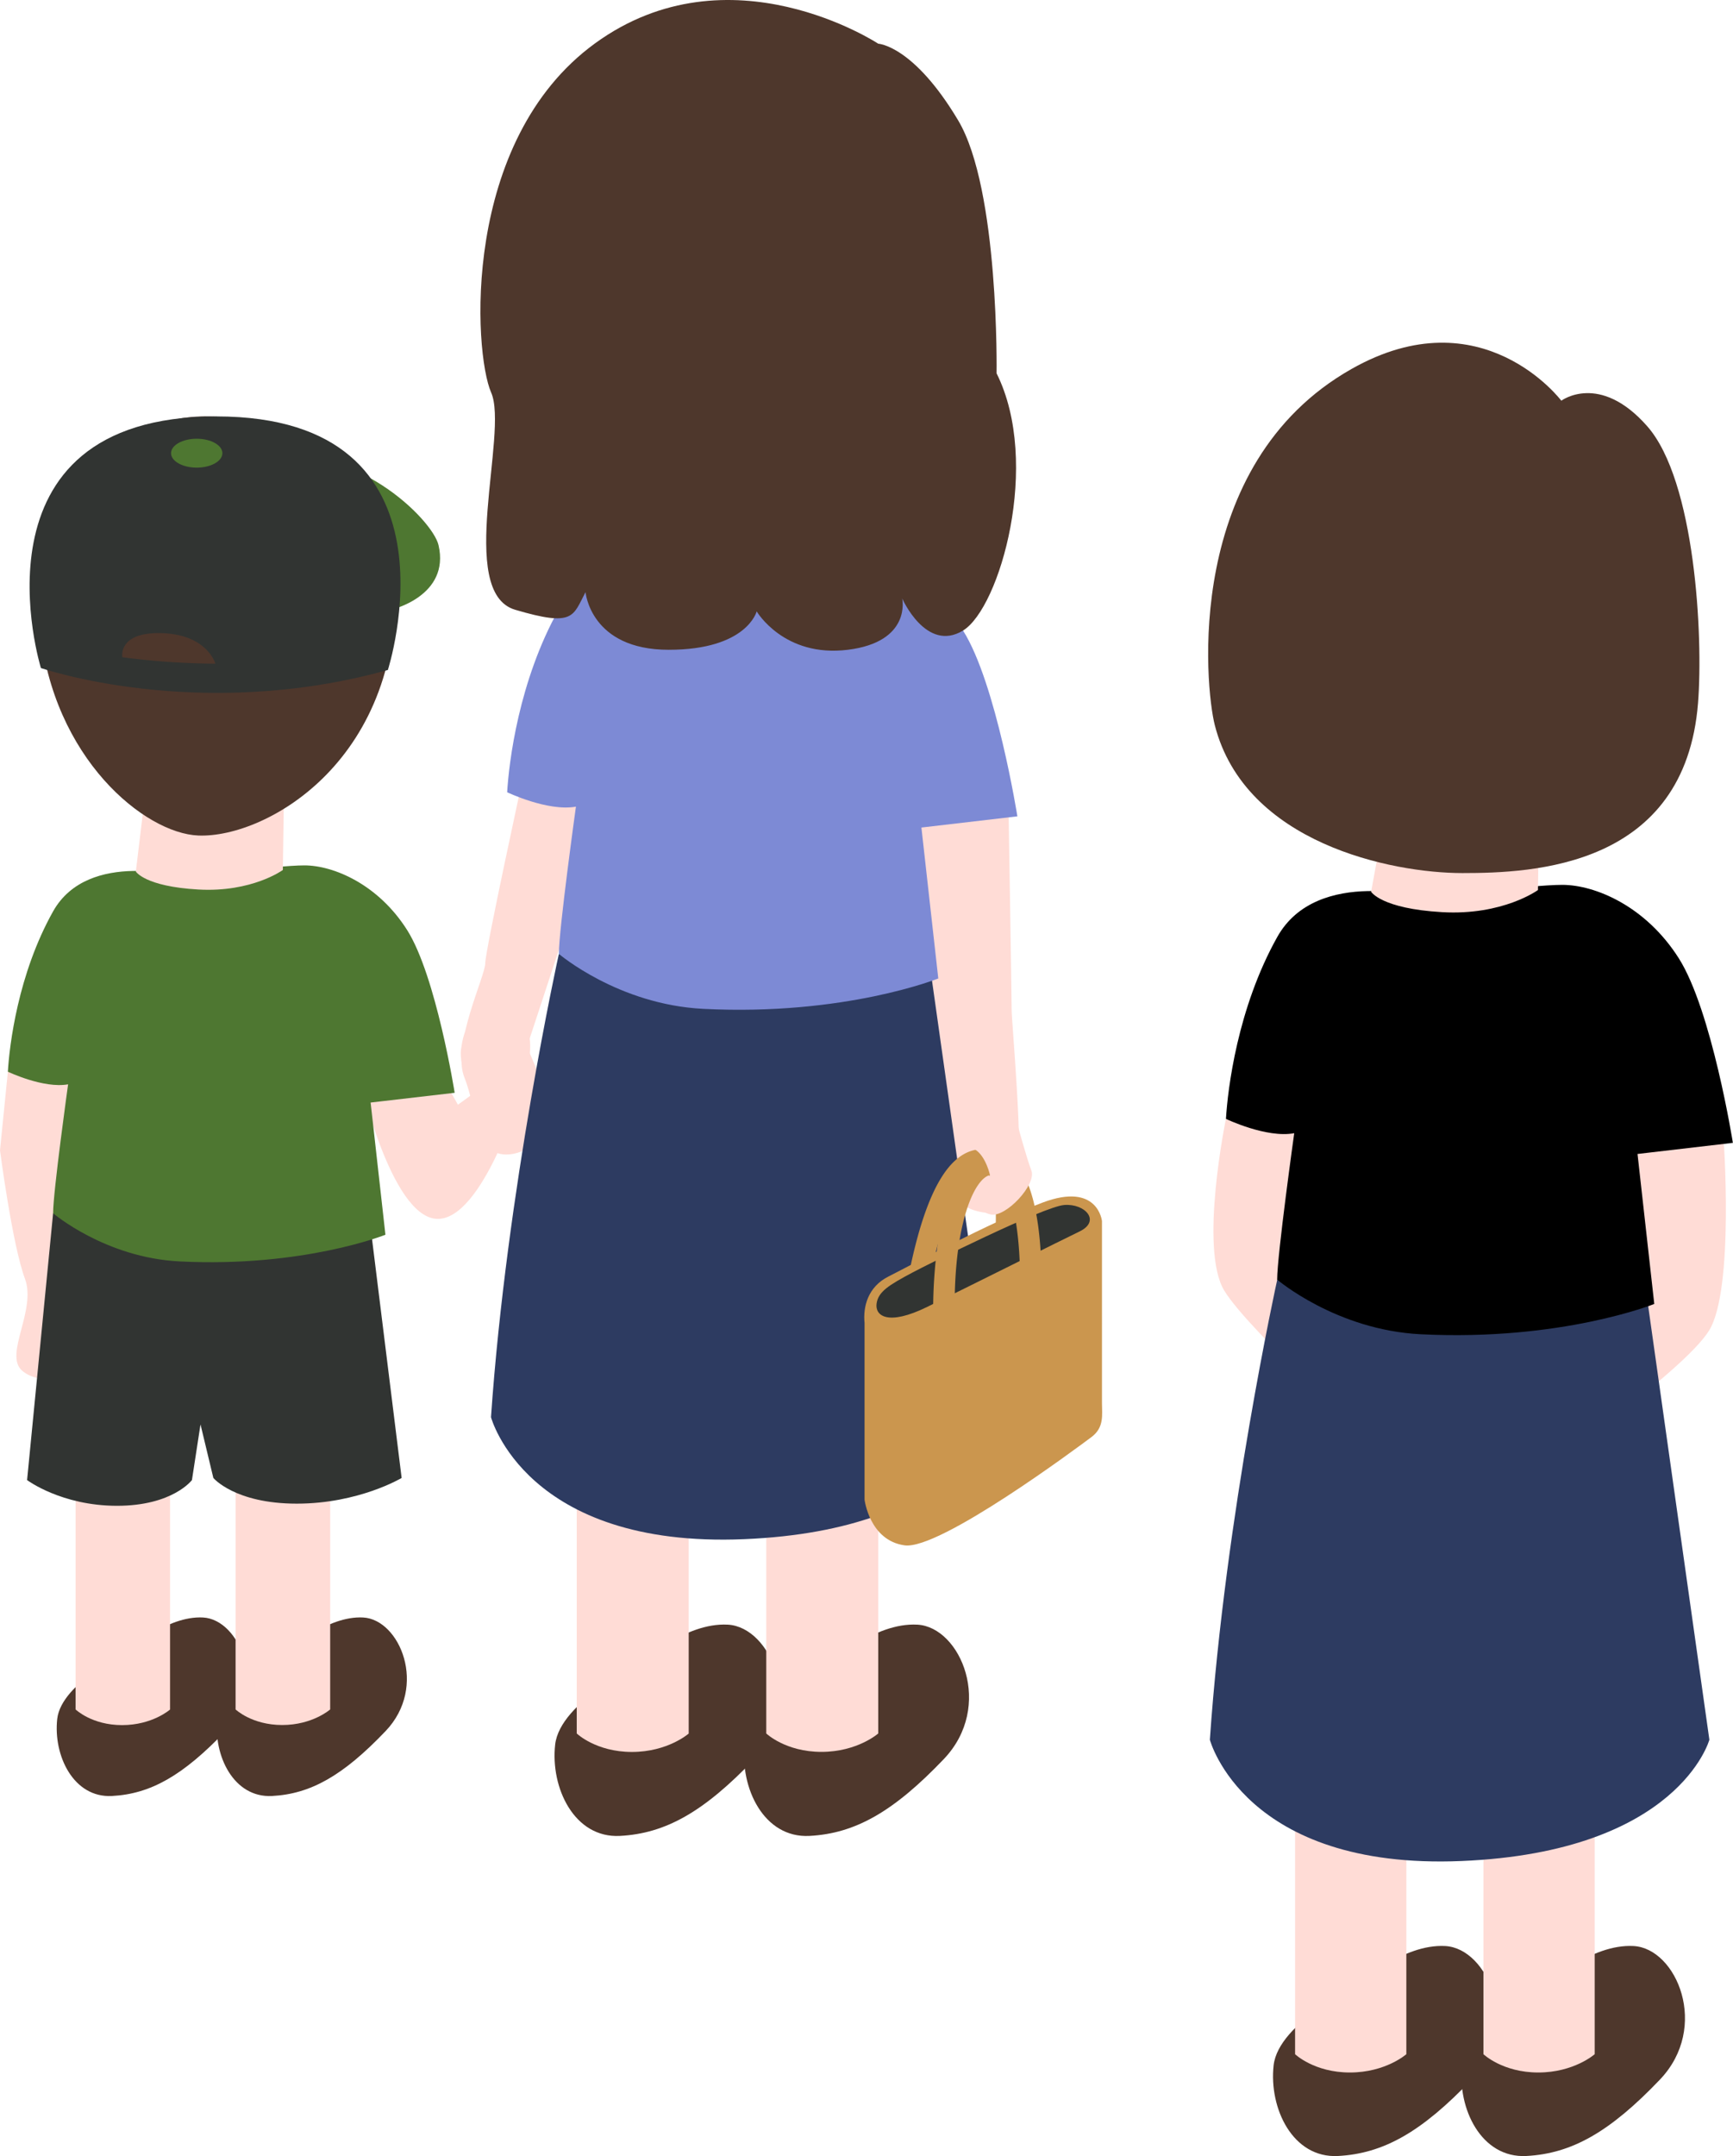
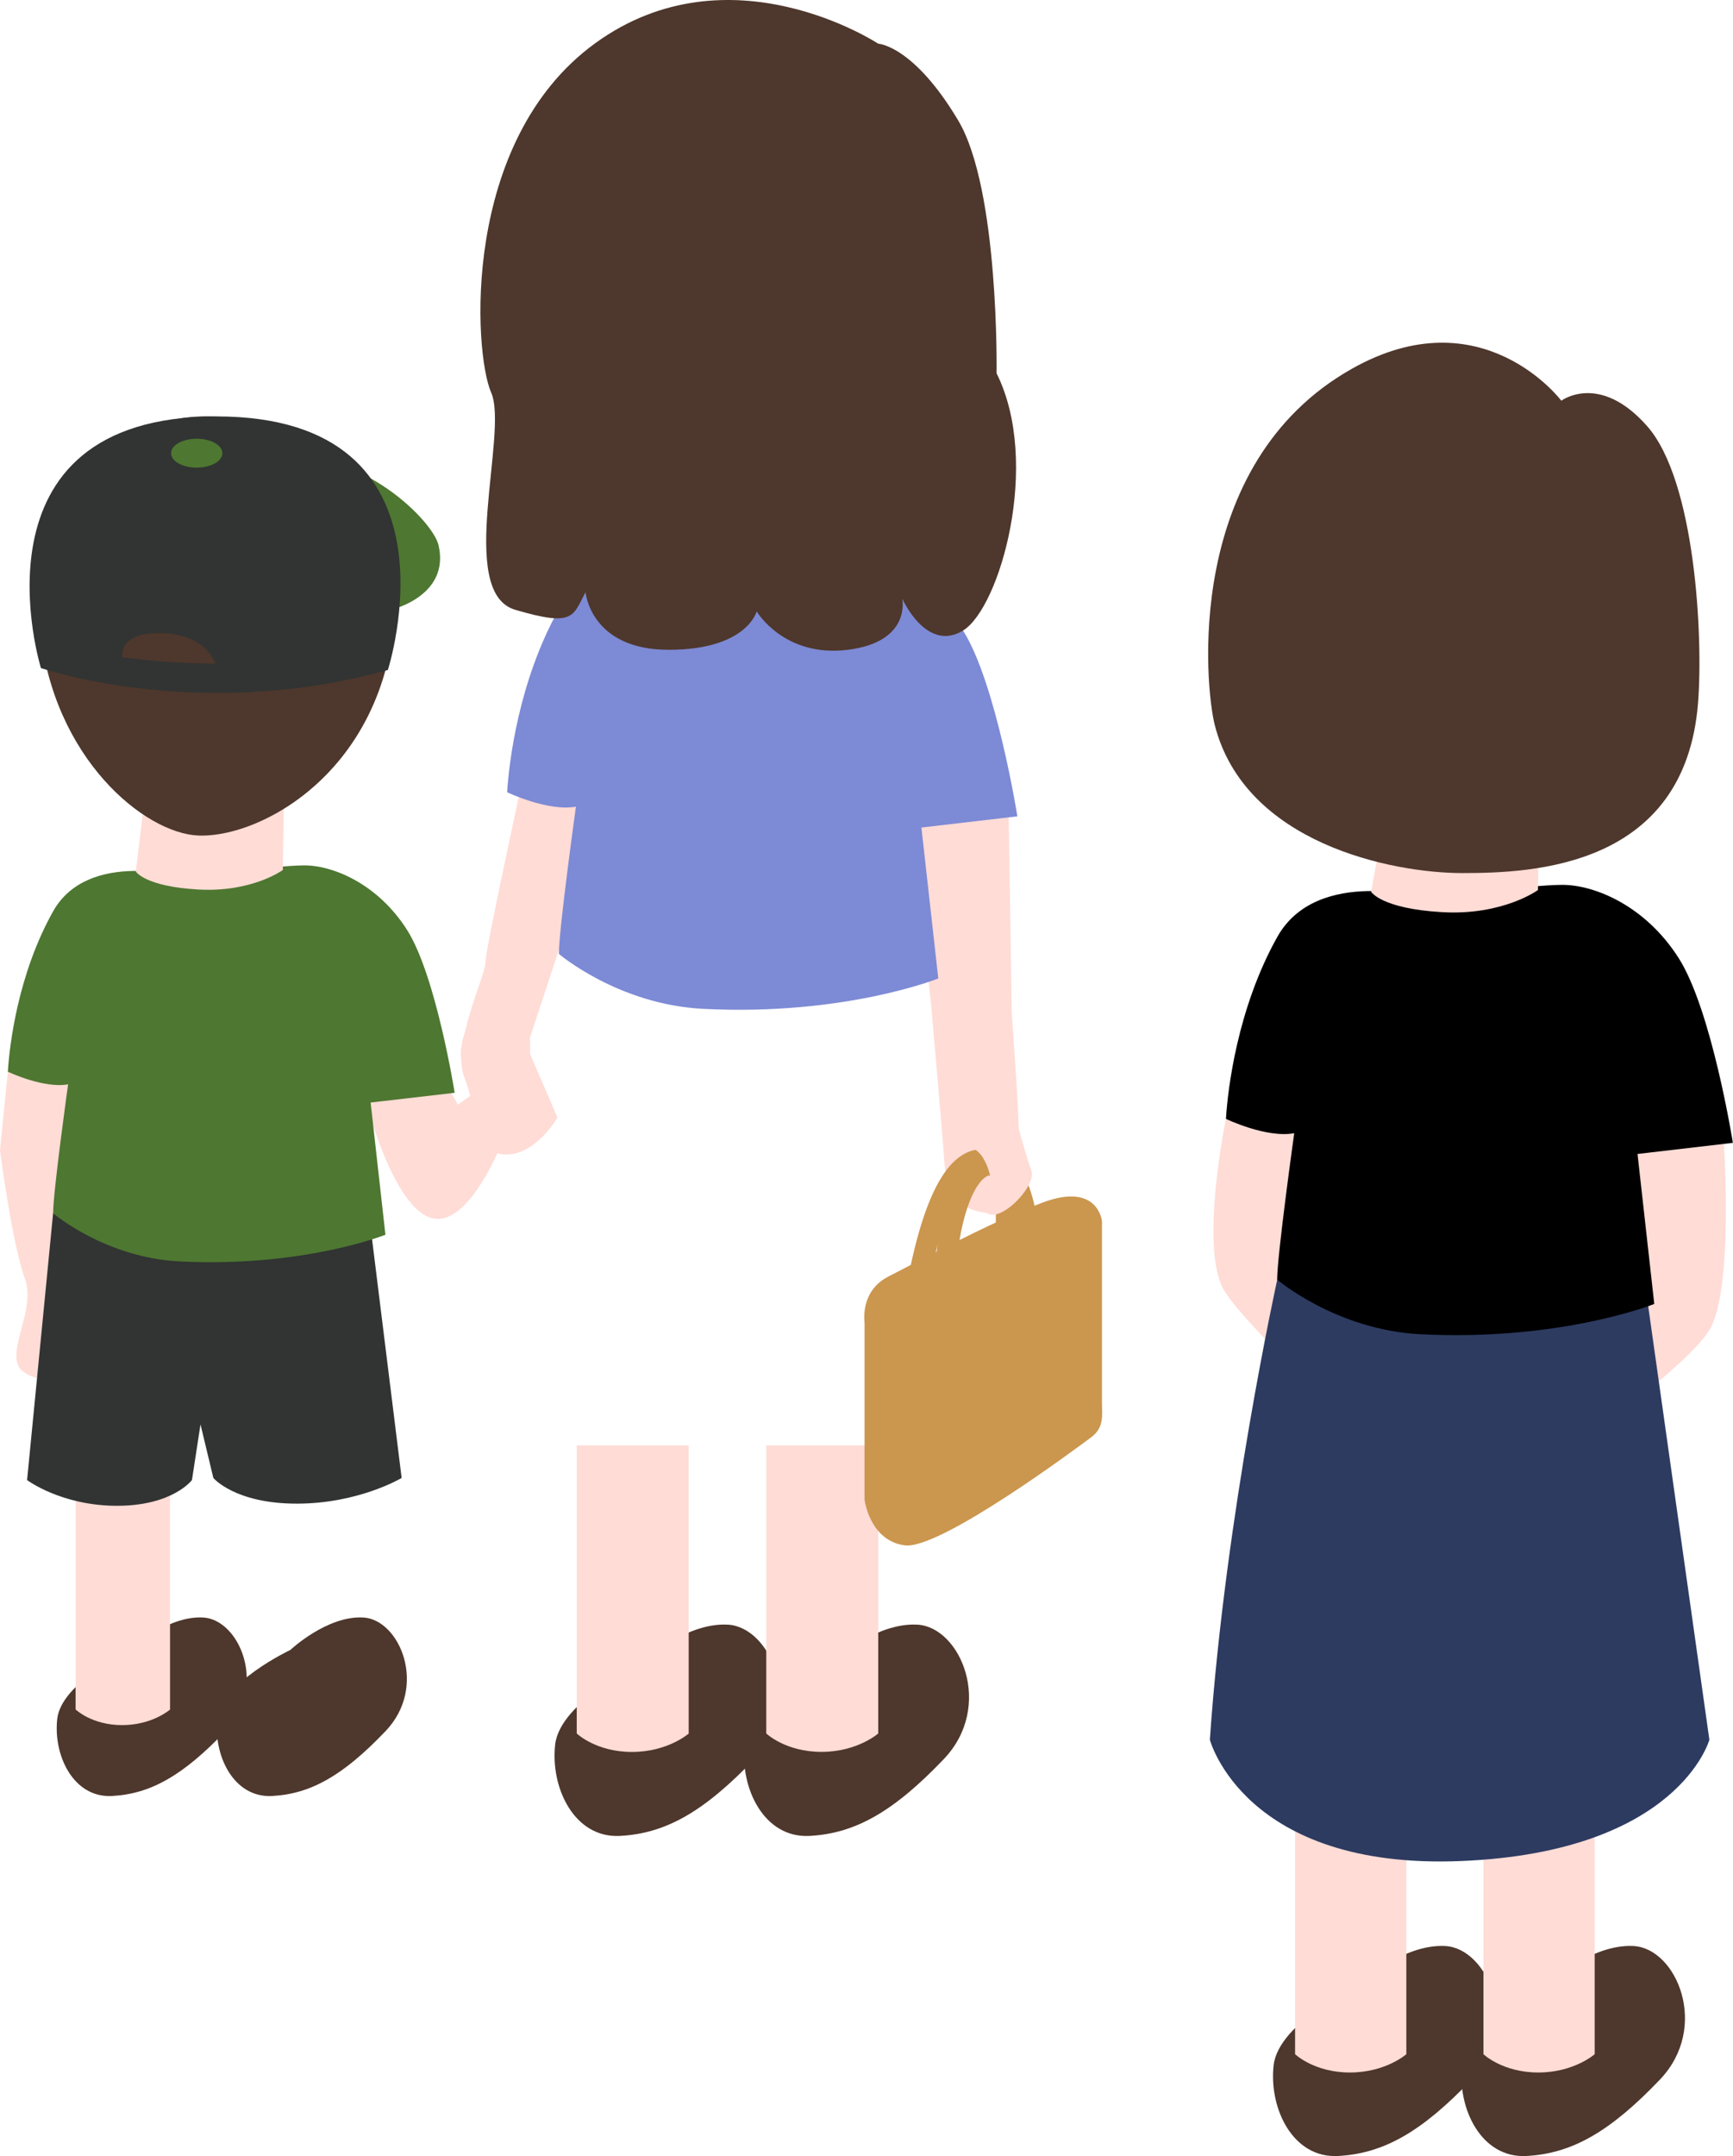
<svg xmlns="http://www.w3.org/2000/svg" viewBox="0 0 710.74 883.62">
  <defs>
    <style>.cls-1{fill:#4e372c;}.cls-2{fill:#ffdcd6;}.cls-3{fill:#080d89;}.cls-4{fill:#2d3b61;}.cls-5{fill:#7d8ad5;}.cls-6{fill:#cb964e;}.cls-7{fill:#313432;}.cls-8{fill:#4e7731;}</style>
  </defs>
  <g id="レイヤー_2" data-name="レイヤー 2">
    <g id="レイヤー_1-2" data-name="レイヤー 1">
      <path class="cls-1" d="M557.54,813.19s17.6-16.63,35.21-15.65S624,830.79,603.5,852.3s-36.18,30.31-54.76,31.29-28.36-19.56-26.4-37.16S557.54,813.19,557.54,813.19Z" />
      <path class="cls-2" d="M531.14,841.87s7.82,7.5,22.49,7.5,23.14-7.5,23.14-7.5V724.53H531.14Z" />
      <path class="cls-1" d="M634.79,813.19s17.6-16.63,35.21-15.65,31.29,33.25,10.75,54.76S644.57,882.61,626,883.59s-28.36-19.56-26.4-37.16S634.79,813.19,634.79,813.19Z" />
      <path class="cls-2" d="M608.39,841.87s7.82,7.5,22.49,7.5,23.14-7.5,23.14-7.5V724.53H608.39Z" />
      <path class="cls-2" d="M706.83,465.72s4.56,62.58-5.87,79.53-69.75,58-69.75,58l2.6-80.18,35.86-60.63Z" />
      <path class="cls-2" d="M502.78,458.55S491.7,512,502.13,529s65.53,66.49,65.53,66.49l-2.6-80.18L529.2,454.64Z" />
      <path class="cls-3" d="M656.88,774.64h0Z" />
      <path class="cls-4" d="M523.84,524.38S502.55,620.61,496.19,713c0,0,14.11,53.44,103.2,49.7S701.05,713,701.05,713l-25.4-179.89Z" />
      <path d="M585.85,368.3s-45.62-13.54-62,15.68-20.34,62.46-21.06,74.57c0,0,16.63,8,28,5.87,0,0-7,50-7,60,0,0,24.19,20.66,58.89,22.4,57.7,2.88,95.77-12.42,95.77-12.42l-6.87-61.47,39.11-4.56s-8.62-54.24-22.17-75.62-34.3-30.11-47.84-30.11S585.85,368.3,585.85,368.3Z" />
      <path class="cls-2" d="M631.3,326.76l-.55,38s-14.36,10.5-39.31,9.07-29.11-8.35-29.11-8.35l2.48-13.59Z" />
      <path class="cls-1" d="M640.33,164.22s-32.56-43.31-86.05-13c-69.1,39.11-60.08,130.37-56.06,146,12.43,48.39,72.53,60.59,101.53,60.59s91.32-2.38,96.65-69.72c2.16-27.3-1.15-91.09-20.86-113.43C656,152.48,640.33,164.22,640.33,164.22Z" />
      <path class="cls-2" d="M413.58,329s1.32,79.64,1.32,84.91,5.27,61.87,2,69.77-1.32,15.14-13.83,13.16-15.14-11.19-15.79-21.06S382,413.26,382,413.26l-8.56-81.62Z" />
      <path class="cls-2" d="M214.8,317.16S199,389.56,199,394.83s-13.82,33.57-8.55,46.73,4.6,31.6,17.11,31.6S228.62,458,228.62,458l-12.5-29L248.37,331Z" />
      <path class="cls-1" d="M263.1,681.57s17.71-16.73,35.42-15.74,31.49,33.45,10.82,55.1-36.4,30.5-55.1,31.48S225.71,732.73,227.68,715,263.1,681.57,263.1,681.57Z" />
      <path class="cls-2" d="M236.53,710.43S244.4,718,259.16,718s23.29-7.54,23.29-7.54V592.36H236.53Z" />
      <path class="cls-1" d="M340.83,681.57s17.71-16.73,35.42-15.74,31.49,33.45,10.82,55.1-36.4,30.5-55.1,31.48S303.44,732.73,305.41,715,340.83,681.57,340.83,681.57Z" />
      <path class="cls-2" d="M314.26,710.43s7.87,7.54,22.63,7.54,23.29-7.54,23.29-7.54V592.36H314.26Z" />
      <path class="cls-3" d="M363.05,642.79h0Z" />
-       <path class="cls-4" d="M229.19,391s-21.43,96.82-27.82,189.8c0,0,14.19,53.78,103.84,50s102.29-50,102.29-50l-25.56-181Z" />
      <path class="cls-5" d="M291.58,233.91s-45.9-13.62-62.39,15.78-20.48,62.85-21.19,75c0,0,16.73,8,28.2,5.9,0,0-7,50.3-7,60.34,0,0,24.34,20.79,59.26,22.53C346.5,416.41,384.81,401,384.81,401l-6.92-61.85,39.36-4.59S408.57,280,395,258.48s-34.52-30.3-48.15-30.3S291.58,233.91,291.58,233.91Z" />
      <path class="cls-2" d="M337.31,192.12l-.55,38.21s-14.45,10.56-39.55,9.12-29.3-8.4-29.3-8.4l2.5-13.68Z" />
      <path class="cls-1" d="M360.18,17.91s-61-40.18-116.1-.17S194.22,144.5,201.44,160.9s-14.43,81.83,9.84,89,23.61,2.62,28.86-7.22c0,0,2,23.62,34.11,23.62s36.08-15.74,36.08-15.74,11.15,19,37.39,15.74,22.3-21,22.3-21,9.84,22.3,24.93,13.12S427.09,189.77,408.72,153c0,0,1.15-75.28-15.74-103.64C374.61,18.56,360.18,17.91,360.18,17.91Z" />
      <path class="cls-6" d="M379.73,533.94,371,532.79a210.87,210.87,0,0,1,6-28.24c6-20.59,13.56-31.49,23.09-33.32a11.63,11.63,0,0,1,10.75,3c10.25,10,5.43,41.69,4.36,47.93l-8.67-1.48c2.33-13.65,3.3-35.12-1.85-40.17a2.9,2.9,0,0,0-2.93-.69C391.24,481.9,382.54,512.71,379.73,533.94Z" />
      <path class="cls-6" d="M354.57,542.2v72.38s2,16.77,16.44,18.75,71.39-40.47,76.66-44.41,4.27-9.22,4.27-13.82V500.42s-1.64-16.12-24.34-7.57-54.61,26-63.17,30.27S353.91,535.62,354.57,542.2Z" />
-       <path class="cls-7" d="M374.3,521.48c-9.87,5.26-14.14,7.89-14.8,12.83s4.61,9.21,20.73,1.31,56.4-28,62.5-30.92c8.88-4.28,2.31-11.52-6.25-10.86S380.11,518.38,374.3,521.48Z" />
      <path class="cls-6" d="M382.7,536.32a205.62,205.62,0,0,1,2.19-28.88c3.31-21.33,9.68-32.61,19.47-34.5a12.8,12.8,0,0,1,11,2.86c12.1,10.2,11.78,44.77,11.71,48.67l-8.8-.17c.25-13.14-1.86-36.11-8.58-41.77a4,4,0,0,0-3.62-.95c-6.16,1.18-14.74,18.94-14.53,54.69Z" />
      <path class="cls-2" d="M417.31,460.87S420.83,474,423,479.74s-10.53,19.31-16.68,18-6.14-7.9-6.14-7.9l5.83-8.25s-1.59-7.46-5.9-10.35-6.07-11.68-6.07-11.68Z" />
      <path class="cls-8" d="M160.67,249.8s24-5.6,19.18-26.38c-2.45-10.61-35.63-43.35-71.47-34.87s-42.84,31.1-42.84,31.1Z" />
      <path class="cls-2" d="M148.32,444.85s13.16,56.61,32.25,54.64,34.89-57.27,34.89-57.27,7.9-27-7.9-26.33-17.11,5.27-18.43,13.82,5.92,17.78,5.92,17.78l-7.24,5.26-8.55-15.14Z" />
      <path class="cls-2" d="M28.67,532l-4.1-49.17,10.54-43-31.88-.59L0,471.4S5,510,10.24,524.09C15,536.87,1.68,555,8.92,561.6s23,3.3,24.35-3.94S28.67,532,28.67,532Z" />
      <path class="cls-1" d="M53.39,676.2s15-14.13,29.93-13.3,26.6,28.26,9.14,46.55-30.75,25.77-46.55,26.6S21.8,719.43,23.47,704.46,53.39,676.2,53.39,676.2Z" />
      <path class="cls-2" d="M31,700.58S37.6,707,50.07,707s19.67-6.38,19.67-6.38V600.83H31Z" />
      <path class="cls-1" d="M119.07,676.2s15-14.13,29.92-13.3,26.6,28.26,9.15,46.55-30.76,25.77-46.56,26.6-24.1-16.62-22.44-31.59S119.07,676.2,119.07,676.2Z" />
-       <path class="cls-2" d="M96.62,700.58s6.65,6.38,19.12,6.38,19.67-6.38,19.67-6.38V600.83H96.62Z" />
      <path class="cls-3" d="M145.69,662.54h0Z" />
      <path class="cls-7" d="M21.78,497.23,11.11,606.58S25.16,617.12,48,617.12s30.72-10.54,30.72-10.54l3.51-22.81,5.27,21.94s8.77,10.53,34.22,10.53,43-10.53,43-10.53l-13.17-106.2Z" />
      <path class="cls-8" d="M76.43,359.69s-40.2-11.94-54.65,13.81-17.93,55-18.55,65.72c0,0,14.65,7,24.7,5.17,0,0-6.15,44.05-6.15,52.84,0,0,21.32,18.21,51.9,19.74,50.84,2.54,84.39-10.94,84.39-10.94L152,451.86l34.47-4S178.88,400,167,381.2s-30.23-26.54-42.16-26.54S76.43,359.69,76.43,359.69Z" />
      <path class="cls-2" d="M116.48,323.08,116,356.55s-12.65,9.24-34.64,8-25.65-7.37-25.65-7.37l3.68-30.55Z" />
      <path class="cls-1" d="M81.32,342.42c-21.94-.88-59.68-31.6-64.94-85.13-3.42-34.73,2.35-72.47,54.41-85.13,32.47-7.9,88.64,15.79,91.28,61.43C166.53,310.94,109.44,343.54,81.32,342.42Z" />
      <path class="cls-7" d="M16.78,273.78s64.75,22.38,142.29.8c0,0,33.57-103.92-70.35-103.92S16.78,273.78,16.78,273.78Z" />
      <ellipse class="cls-8" cx="80.68" cy="185.73" rx="10.53" ry="5.92" />
      <path class="cls-1" d="M50.17,269.35A305.22,305.22,0,0,0,88.34,272s-3.29-11.85-21.72-12.51S50.17,269.35,50.17,269.35Z" />
    </g>
  </g>
</svg>